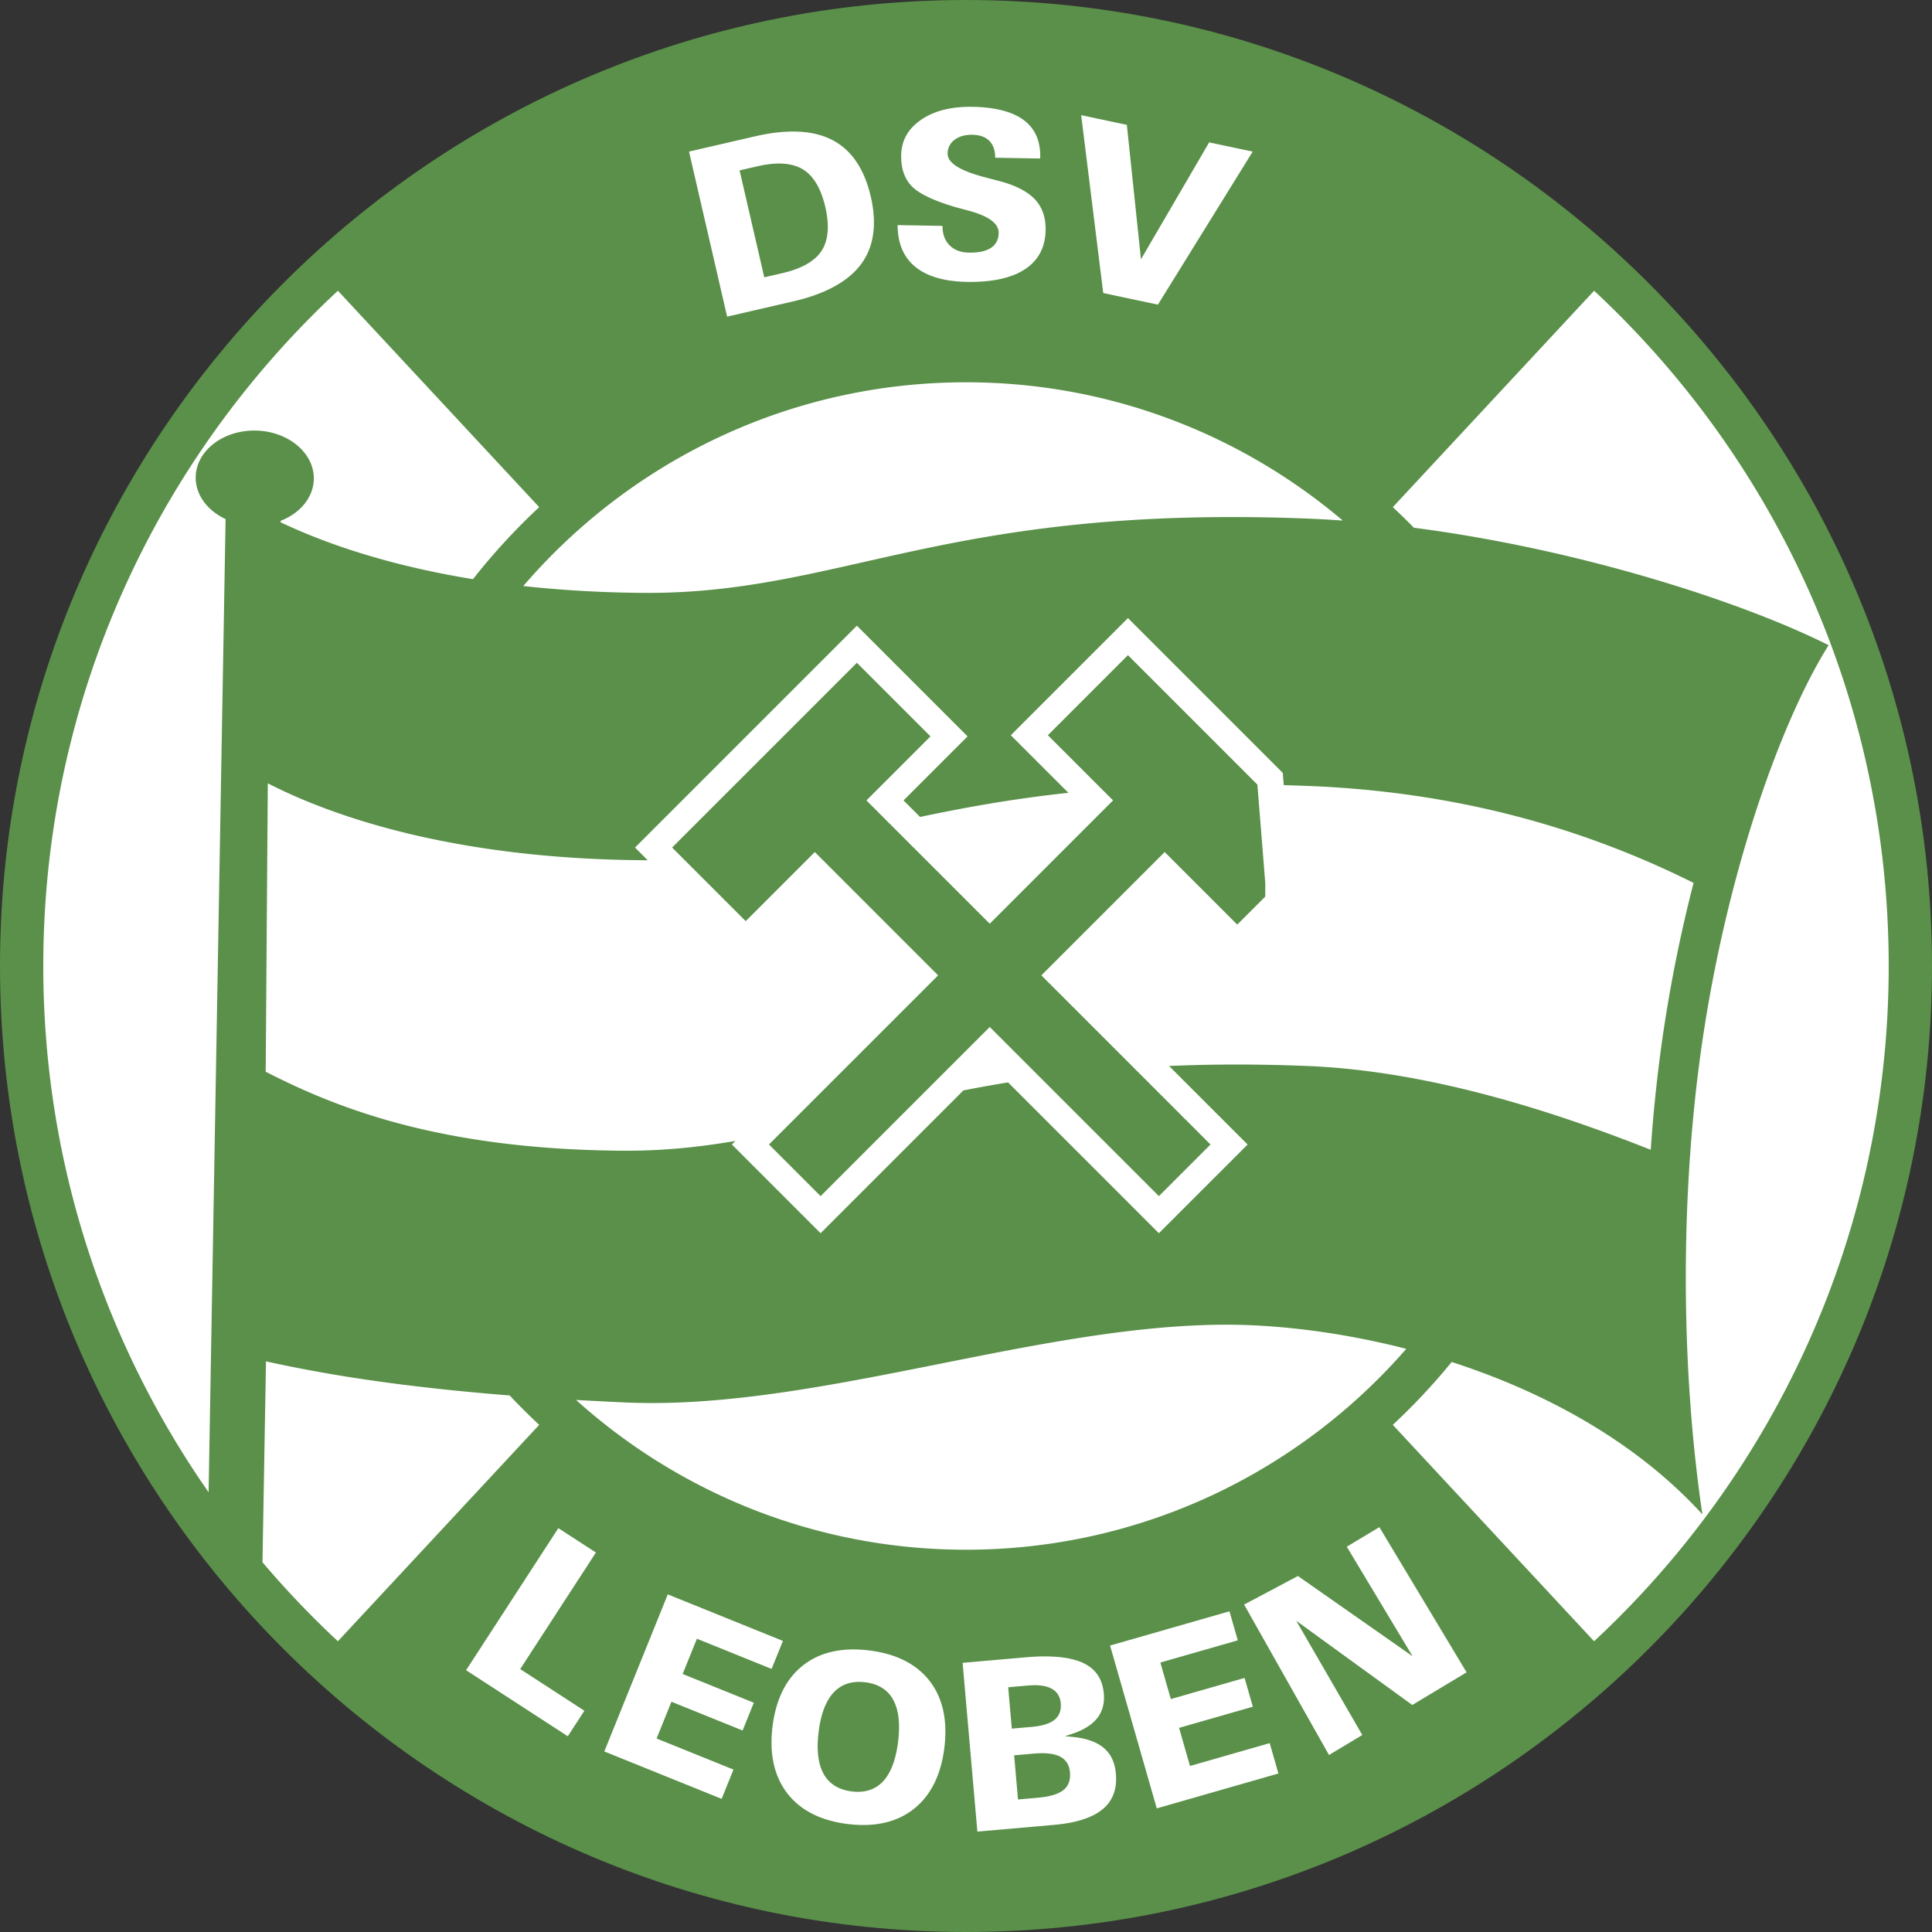
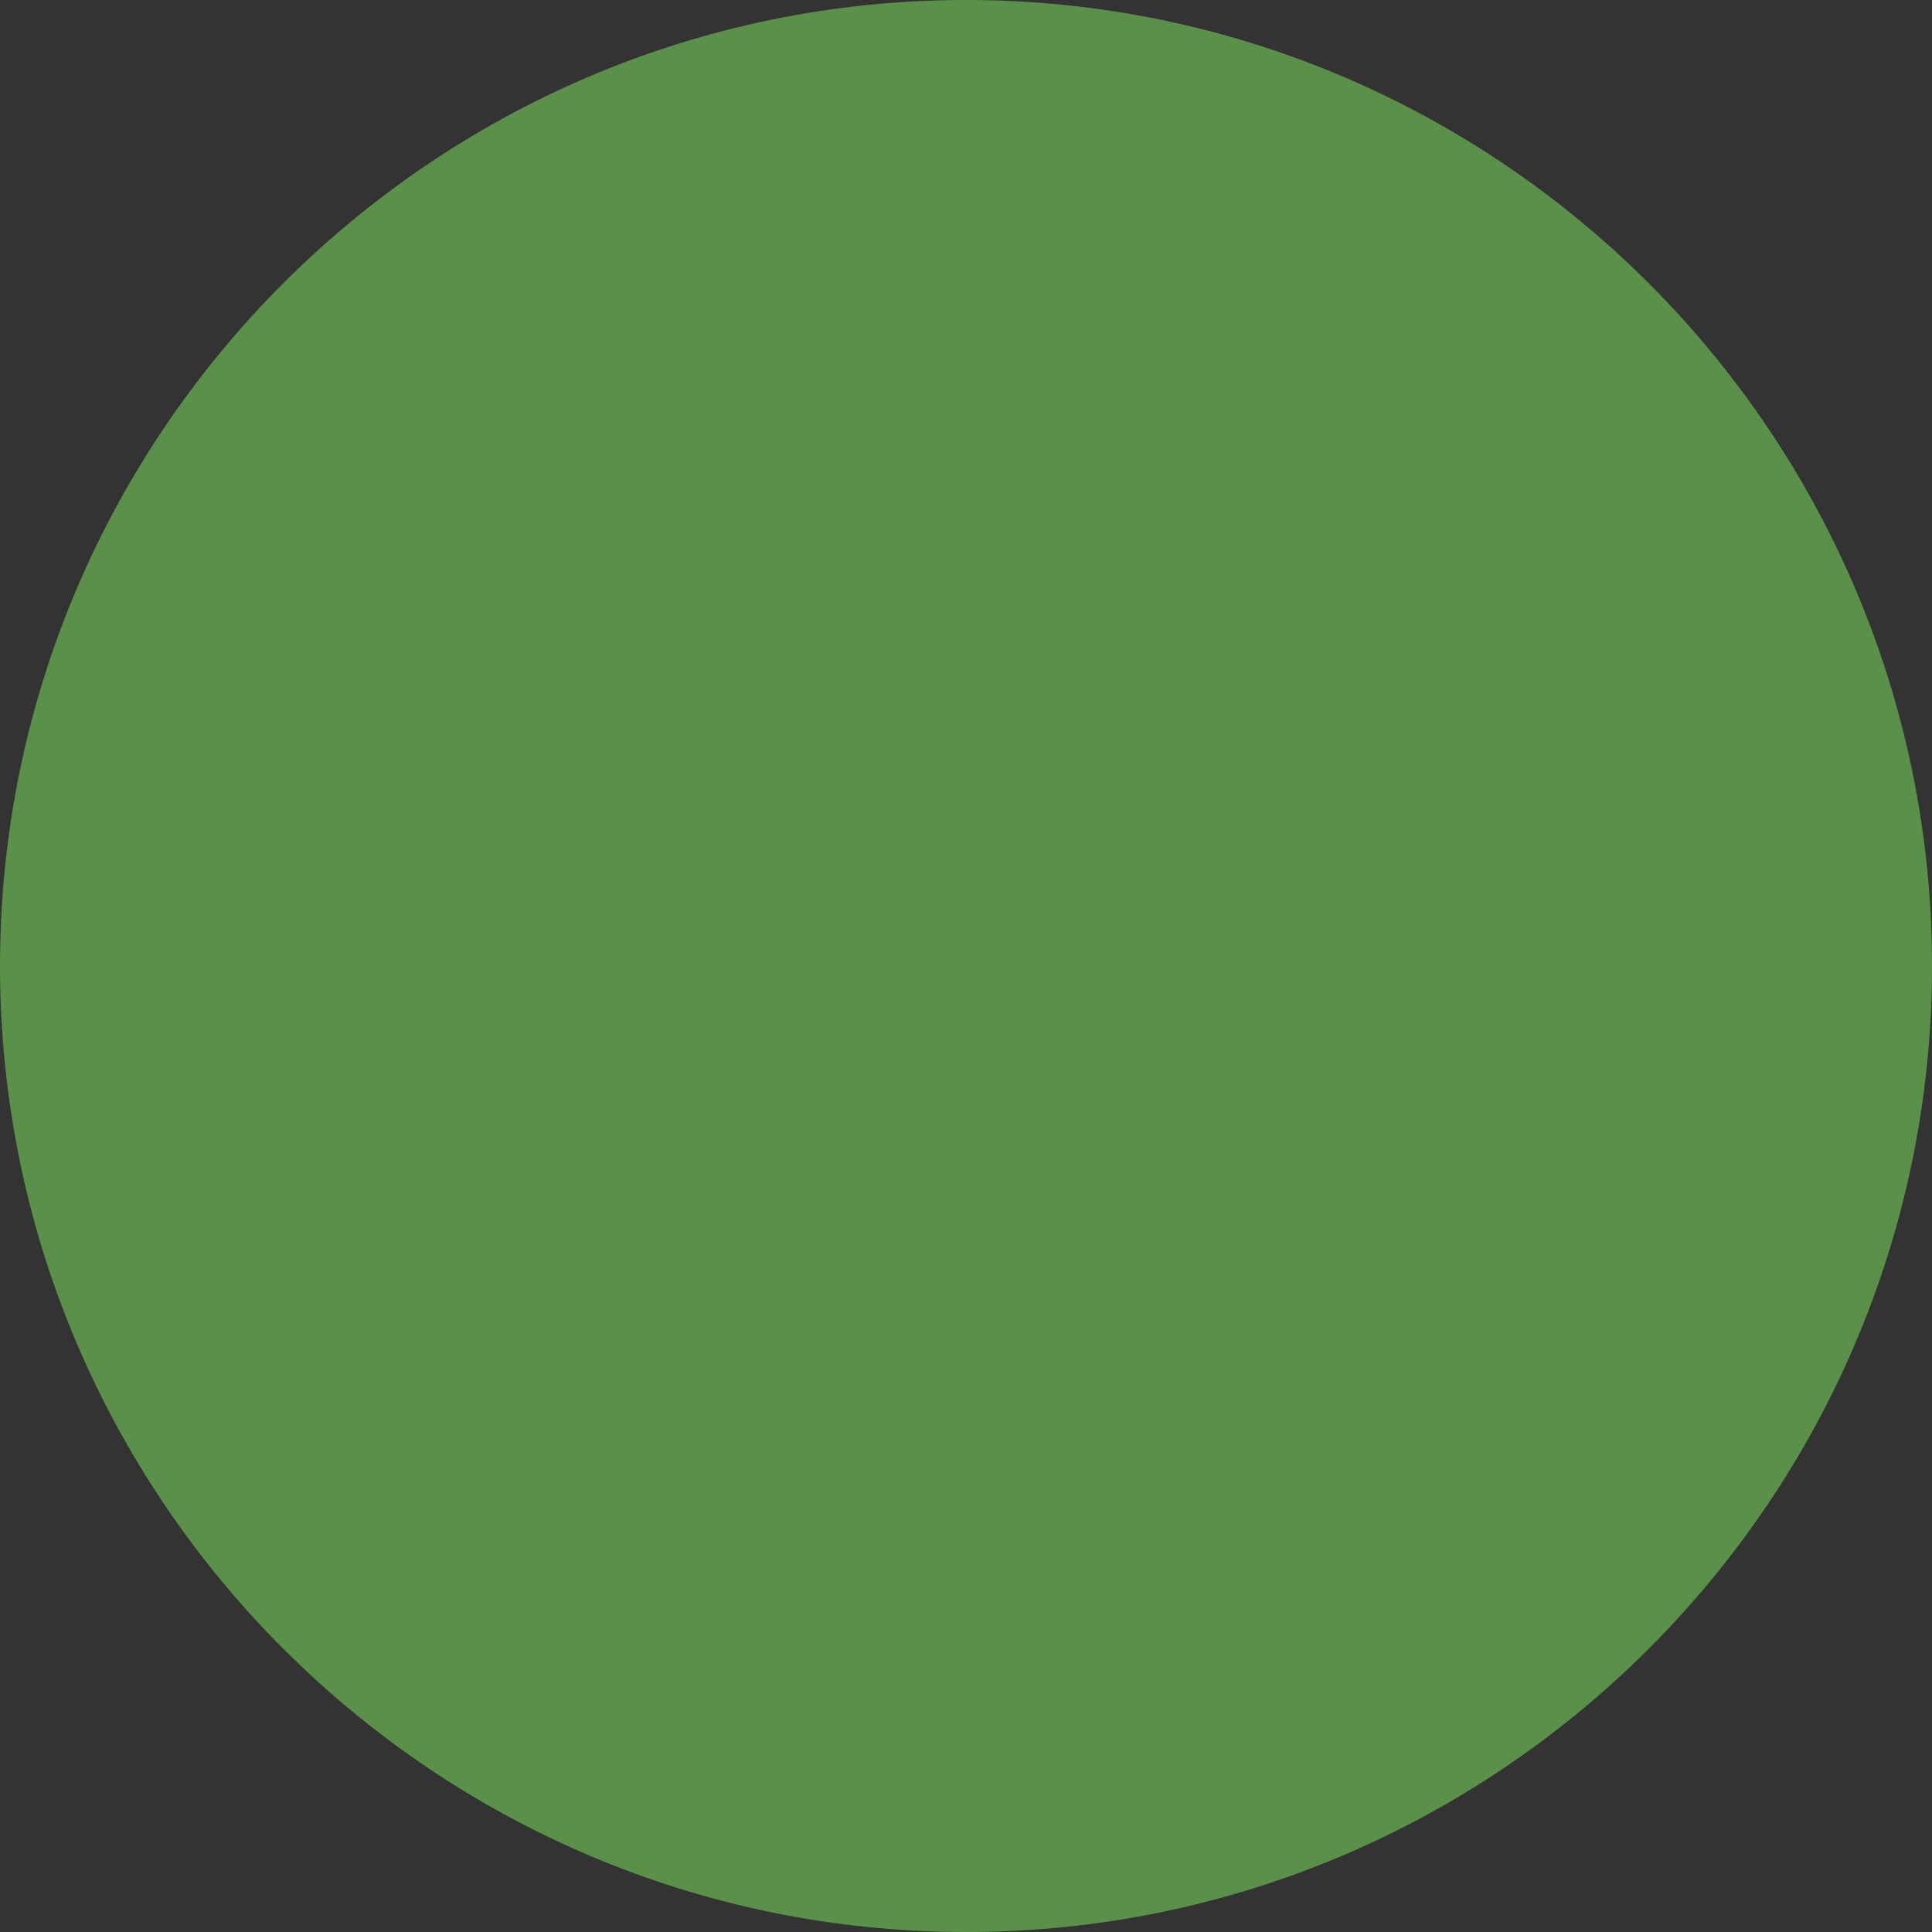
<svg xmlns="http://www.w3.org/2000/svg" width="2500" height="2500" viewBox="0 0 211.162 211.162">
  <rect x="0" y="0" width="211.162" height="211.162" fill="#333333" stroke="none" />
  <path d="M0 105.581c0 58.218 47.363 105.581 105.582 105.581 58.217 0 105.581-47.363 105.581-105.581C211.162 47.363 163.799 0 105.582 0 47.363 0 0 47.363 0 105.581z" fill="#5a9049" />
-   <path d="M21.39 52.134c.049-2.857 2.99-5.136 6.545-5.074s6.414 2.443 6.364 5.299c-.035 2.015-1.51 3.742-3.623 4.563l-.002.164c4.969 2.362 11.915 4.736 21.021 6.215a69.181 69.181 0 0 1 7.238-7.872L36.931 31.776C17.135 50.202 4.73 76.468 4.73 105.581c0 21.367 6.688 41.196 18.07 57.521l1.857-106.367c-1.977-.92-3.302-2.649-3.267-4.601zM28.689 170.75a102.17 102.17 0 0 0 8.242 8.636l22.001-23.653a69.392 69.392 0 0 1-3.227-3.215c-12.221-.965-20.387-2.348-26.633-3.724l-.383 21.956zM174.231 31.776L152.23 55.43a68.92 68.92 0 0 1 2.305 2.251c18.295 2.37 36.084 8.187 45.329 12.837-5.03 7.983-10.888 24.047-13.707 42.652-2.585 17.066-2.459 36.325-.092 52.345-7.35-8.046-17.34-13.402-27.402-16.654a69.115 69.115 0 0 1-6.435 6.872l22.001 23.652c19.796-18.426 32.201-44.691 32.201-73.805.001-29.112-12.404-55.378-32.199-73.804z" fill="#fff" />
-   <path d="M68.401 153.286c-1.889-.083-3.7-.176-5.442-.276 11.307 10.17 26.253 16.37 42.623 16.37 19.183 0 36.416-8.512 48.121-21.956-5.743-1.476-11.37-2.294-16.398-2.555-21.434-1.115-47.264 9.375-68.904 8.417zM143.081 56.687c1.222.05 2.45.121 3.681.209-11.122-9.421-25.498-15.113-41.18-15.113-19.331 0-36.68 8.644-48.389 22.267 3.996.442 8.344.712 13.062.75 21.773.173 33.014-9.707 72.826-8.113zM143.081 85.906c-.941-.038-1.861-.067-2.771-.092l-.107-1.339-16.921-16.921-1.013 1.013-11.792 11.792 6.294 6.292c-6.179.668-11.433 1.63-16.209 2.64l-1.808-1.808 6.999-6.999-12.098-12.097-24.249 24.248 1.384 1.385h-.536c-19.866-.158-33.225-4.427-40.984-8.405l-.23 31.521c7.758 3.978 19.048 8.476 38.913 8.634 4.391.035 8.438-.386 12.427-1.068l-.388.389 9.696 9.697 15.608-15.607c1.572-.308 3.198-.602 4.884-.876 4.909 4.907 16.483 16.484 16.483 16.484l9.697-9.696-8.584-8.584c4.581-.199 9.573-.221 15.074-.001 13.14.526 26.6 4.817 37.569 9.16.314-4.532.797-9.01 1.454-13.348a158.28 158.28 0 0 1 3.23-15.821c-12.615-6.297-26.478-9.971-42.022-10.593zm-4.794 12.09l-3.06 3.059-7.93-7.93-13.478 13.478 18.488 18.488-5.643 5.642-18.487-18.488-18.489 18.488-5.642-5.643 18.488-18.488-13.477-13.477-7.554 7.553-8.043-8.044L93.655 72.44l8.043 8.043-7 6.999 13.478 13.477 13.478-13.478-7.125-7.124 8.751-8.751 14.149 14.148.865 10.805-.007 1.437zM160.296 182.783l-9.537-15.871c-.24.145-3.32 1.997-3.56 2.14l7.192 11.971-12.53-8.77-5.883 3.122 9.279 16.443c.247-.148 3.402-2.043 3.638-2.186l-7.215-12.481 12.679 9.199 5.937-3.567zM61.026 167.02l-10.084 15.528c.252.165 10.865 7.056 11.117 7.22l1.812-2.79-7.013-4.554 8.273-12.738-4.105-2.666zM94.996 180.387c-2.962-.364-5.395.188-7.232 1.638-1.843 1.452-2.964 3.701-3.33 6.685-.365 2.975.179 5.43 1.618 7.296 1.441 1.865 3.667 2.993 6.614 3.355 2.949.362 5.379-.195 7.221-1.657 1.846-1.464 2.966-3.714 3.33-6.688.367-2.985-.176-5.437-1.613-7.292-1.433-1.851-3.656-2.974-6.608-3.337zm3.162 9.981c-.238 1.947-.785 3.396-1.62 4.305-.846.921-2.002 1.3-3.435 1.124-1.441-.177-2.48-.824-3.087-1.923-.6-1.087-.783-2.624-.543-4.571.238-1.948.788-3.399 1.634-4.312.857-.922 2.021-1.301 3.46-1.124 1.434.176 2.463.822 3.062 1.921.591 1.085.769 2.626.529 4.58zM76.17 179.109l8.165 3.298 1.236-3.06c-.279-.113-12.306-4.973-12.586-5.085l-6.936 17.167c.28.112 12.545 5.069 12.824 5.181l1.293-3.202-8.402-3.395 1.623-4.018s7.499 3.029 7.777 3.143l1.226-3.036-7.777-3.142 1.557-3.851zM86.708 32.937c3.523-.813 6.018-2.186 7.414-4.079.93-1.257 1.397-2.781 1.397-4.551 0-.879-.115-1.82-.346-2.818-.694-3.01-2.1-5.087-4.177-6.172-2.089-1.092-4.933-1.233-8.454-.42l-7.235 1.67 4.166 18.041 7.235-1.671zm-3.917-14.764c2.112-.488 3.775-.378 4.944.326 1.168.704 2 2.096 2.471 4.137.468 2.032.331 3.638-.409 4.775-.739 1.135-2.188 1.958-4.308 2.448l-1.956.451-2.698-11.685 1.956-.452zM99.974 29.11c1.284 1.083 3.203 1.655 5.707 1.699 2.761.048 4.906-.423 6.373-1.4 1.447-.963 2.197-2.395 2.229-4.256.023-1.348-.351-2.459-1.111-3.303-.772-.851-2.016-1.521-3.696-1.994l-1.701-.447c-2.845-.733-4.219-1.593-4.201-2.625a1.857 1.857 0 0 1 .775-1.518c.493-.369 1.144-.549 1.935-.535.814.014 1.442.245 1.867.685.411.43.619 1.04.619 1.813v.012l4.92.085.005-.29c0-1.7-.604-3.013-1.793-3.903-1.234-.924-3.115-1.415-5.591-1.458-2.332-.041-4.234.439-5.655 1.427-1.425.995-2.132 2.26-2.16 3.871-.025 1.452.377 2.603 1.195 3.421.829.824 2.484 1.596 4.917 2.295l1.172.312c2.286.61 3.388 1.417 3.37 2.467-.013.725-.305 1.276-.869 1.64-.552.352-1.356.521-2.392.502-.889-.015-1.602-.289-2.118-.814-.503-.517-.758-1.21-.758-2.063v-.044l-4.906-.086v.004c0 1.943.628 3.457 1.867 4.503zM130.064 193.018l-1.194-4.166 8.062-2.312c-.075-.262-.828-2.885-.902-3.147l-8.062 2.312-1.145-3.993 8.463-2.427-.909-3.173-13.049 3.742 5.104 17.798 13.295-3.813-.952-3.319-8.711 2.498zM126.557 33.297l10.359-16.727c-.388-.083-4.556-.968-4.757-1.012l-7.454 12.783-1.543-14.694-4.994-1.062 2.413 19.442 5.976 1.27zM120.632 191.039c-.787-.663-1.958-1.07-3.482-1.208l-.752-.069.718-.235c1.275-.417 2.218-.999 2.801-1.73.496-.624.746-1.381.746-2.255 0-.139-.006-.281-.018-.425-.141-1.607-.88-2.706-2.259-3.359-1.394-.653-3.513-.862-6.3-.617l-6.875.602 1.613 18.444 8.392-.734c2.412-.21 4.199-.79 5.314-1.722.978-.824 1.457-1.908 1.457-3.298 0-.187-.008-.38-.026-.579-.108-1.231-.543-2.151-1.329-2.815zm-10.44-6.627l2.165-.189c1.094-.096 1.951.014 2.549.326.619.324.966.869 1.032 1.621.068.778-.166 1.387-.695 1.809-.51.407-1.349.665-2.49.765l-2.165.189-.396-4.521zm6.006 11.261c-.552.428-1.484.702-2.768.814l-2.165.189-.422-4.824 2.165-.189c1.25-.109 2.205-.001 2.84.321.656.334 1.024.913 1.095 1.721.075.866-.175 1.527-.745 1.968z" fill="#fff" />
</svg>